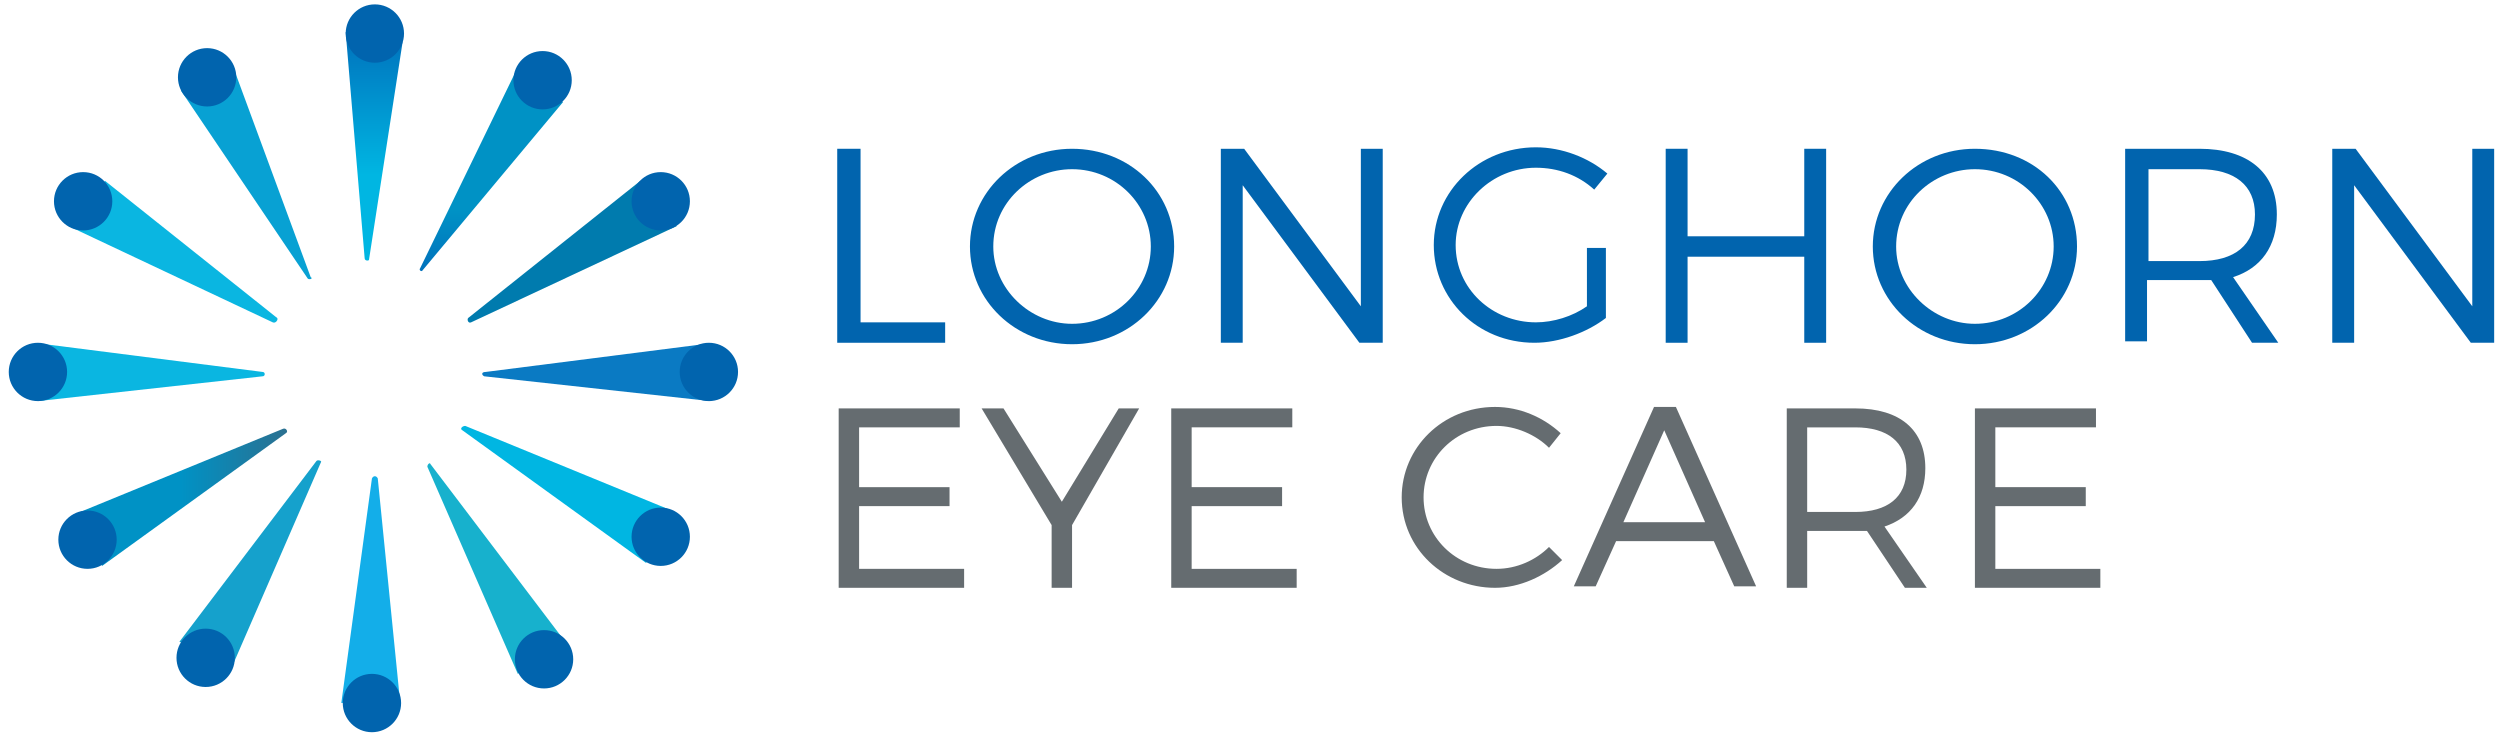
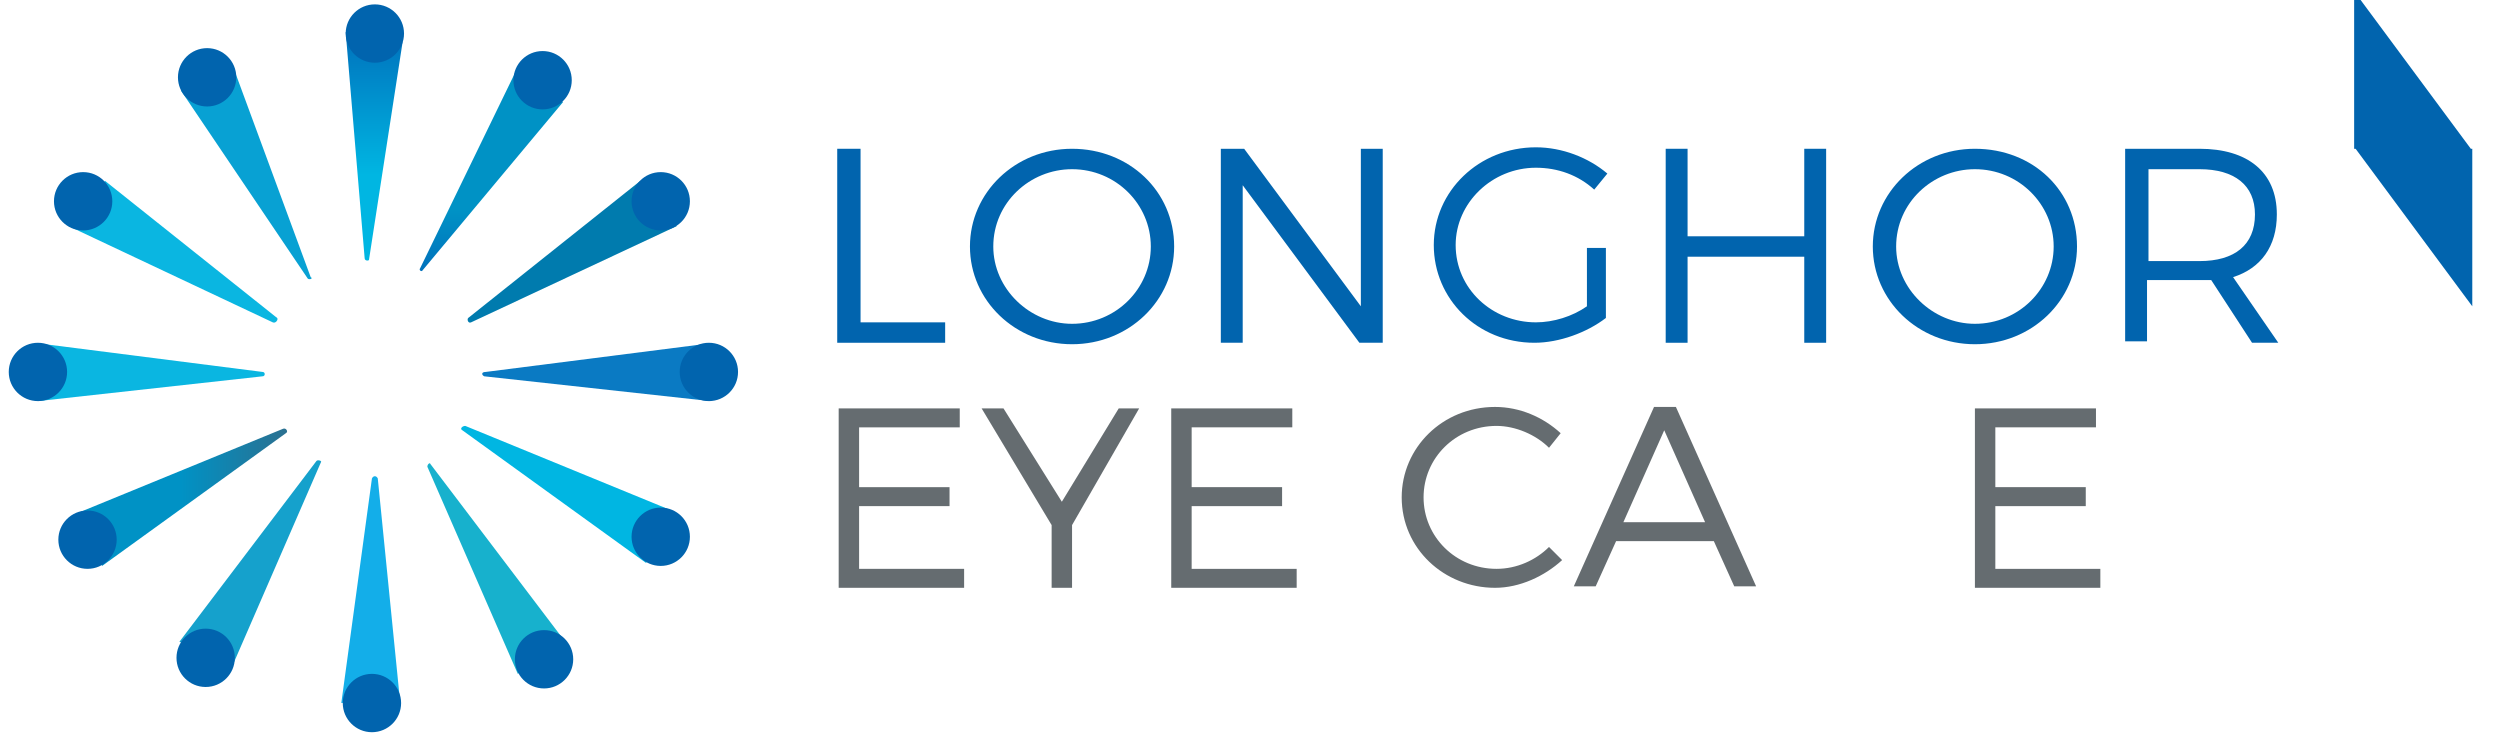
<svg xmlns="http://www.w3.org/2000/svg" version="1.1" id="Layer_1" x="0px" y="0px" viewBox="0 0 171.4 50.7" enable-background="new 0 0 171.4 50.7" xml:space="preserve">
  <g id="XMLID_41_">
    <g id="XMLID_39_">
      <path id="XMLID_2_" fill="#08A1D3" d="M21.1,19.1L12.4,6.2l3.7-1.3l5.2,14.1C21.5,19.1,21.2,19.2,21.1,19.1z" />
      <circle id="XMLID_1_" fill="#0164AE" cx="14.2" cy="5.3" r="2" />
      <linearGradient id="XMLID_50_" gradientUnits="userSpaceOnUse" x1="25.674" y1="2.194" x2="25.674" y2="17.852">
        <stop offset="0" style="stop-color:#0071BC" />
        <stop offset="0.627" style="stop-color:#00B6E2" />
      </linearGradient>
      <path id="XMLID_7_" fill="url(#XMLID_50_)" d="M25,17.7L23.7,2.2l3.9,0.7l-2.3,14.9C25.3,17.9,25,17.9,25,17.7z" />
      <circle id="XMLID_6_" fill="#0164AE" cx="25.7" cy="2.3" r="2" />
      <linearGradient id="XMLID_68_" gradientUnits="userSpaceOnUse" x1="33.666" y1="4.368" x2="33.666" y2="18.601">
        <stop offset="0.707" style="stop-color:#0092C5" />
        <stop offset="1" style="stop-color:#0071BC" />
      </linearGradient>
      <path id="XMLID_11_" fill="url(#XMLID_68_)" d="M28.8,18.4l6.8-14l3,2.6L29,18.5C28.9,18.7,28.7,18.5,28.8,18.4z" />
      <circle id="XMLID_10_" fill="#0164AE" cx="37.2" cy="5.5" r="2" />
      <path id="XMLID_32_" fill="#15A1CC" d="M21.7,31.6l-9.4,12.4l3.7,1.5l6-13.8C22.1,31.6,21.8,31.5,21.7,31.6z" />
      <circle id="XMLID_31_" fill="#0164AE" cx="14.1" cy="45.1" r="2" />
      <g id="XMLID_67_">
        <path id="XMLID_29_" fill="#13AEE9" d="M25.5,32.8l-2.1,15.4l4-0.4l-1.5-15C25.8,32.6,25.6,32.6,25.5,32.8z" />
        <circle id="XMLID_28_" fill="#0164AE" cx="25.5" cy="48.2" r="2" />
      </g>
      <path id="XMLID_26_" fill="#17B1CD" d="M29.3,32l6.2,14.2l3.1-2.4l-9.1-12C29.5,31.7,29.3,31.8,29.3,32z" />
      <circle id="XMLID_25_" fill="#0164AE" cx="37.3" cy="45.2" r="2" />
      <g id="XMLID_69_">
        <linearGradient id="XMLID_71_" gradientUnits="userSpaceOnUse" x1="5.5" y1="34.091" x2="19.672" y2="34.091">
          <stop offset="0.488" style="stop-color:#0092C5" />
          <stop offset="1" style="stop-color:#2B7090" />
        </linearGradient>
        <path id="XMLID_22_" fill="url(#XMLID_71_)" d="M19.6,29.7L7,38.8l-1.5-3.7l13.9-5.7C19.6,29.3,19.8,29.6,19.6,29.7z" />
        <circle id="XMLID_21_" fill="#0164AE" cx="6" cy="37" r="2" />
      </g>
      <g id="XMLID_66_">
        <path id="XMLID_19_" fill="#0AB6E1" d="M18,25.8L2.6,27.5l0.5-3.9L18,25.5C18.2,25.5,18.2,25.8,18,25.8z" />
        <circle id="XMLID_18_" fill="#0164AE" cx="2.6" cy="25.5" r="2" />
      </g>
      <path id="XMLID_16_" fill="#0AB6E1" d="M18.7,22.1L4.7,15.5l2.5-3.1l11.8,9.4C19.1,21.9,18.9,22.2,18.7,22.1z" />
      <circle id="XMLID_15_" fill="#0164AE" cx="5.7" cy="13.8" r="2" />
      <path id="XMLID_44_" fill="#00B6E2" d="M31.7,29.5l12.6,9.1l1.5-3.7l-13.9-5.7C31.7,29.2,31.5,29.4,31.7,29.5z" />
      <circle id="XMLID_42_" fill="#0164AE" cx="45.3" cy="36.8" r="2" />
      <g id="XMLID_70_">
        <path id="XMLID_38_" fill="#0A7AC3" d="M33.2,25.8l15.5,1.7l-0.5-3.9l-14.9,1.9C33,25.5,33,25.7,33.2,25.8z" />
        <circle id="XMLID_37_" fill="#0164AE" cx="48.6" cy="25.5" r="2" />
      </g>
      <g id="XMLID_72_">
        <path id="XMLID_35_" fill="#007BAE" d="M32.3,22.1l14.1-6.6l-2.5-3.1l-11.8,9.4C32,21.9,32.1,22.2,32.3,22.1z" />
        <circle id="XMLID_34_" fill="#0164AE" cx="45.3" cy="13.8" r="2" />
      </g>
    </g>
    <g id="XMLID_4_">
      <path id="XMLID_64_" fill="#0164AE" d="M59,10.2v11.9h5.8v1.4h-7.4V10.2H59z" />
      <path id="XMLID_61_" fill="#0164AE" d="M80.5,16.9c0,3.7-3.1,6.7-7,6.7c-3.9,0-7-3-7-6.7s3.1-6.7,7-6.7    C77.4,10.2,80.5,13.1,80.5,16.9z M68.1,16.9c0,2.9,2.5,5.3,5.4,5.3c3,0,5.4-2.4,5.4-5.3s-2.4-5.3-5.4-5.3    C70.6,11.6,68.1,13.9,68.1,16.9z" />
      <path id="XMLID_59_" fill="#0164AE" d="M85.3,10.2l8,10.8V10.2h1.5v13.3h-1.6l-8-10.8v10.8h-1.5V10.2H85.3z" />
      <path id="XMLID_57_" fill="#0164AE" d="M108.7,17h1.4v4.8c-1.3,1-3.2,1.7-4.9,1.7c-3.9,0-6.9-3-6.9-6.7s3.1-6.7,7-6.7    c1.8,0,3.6,0.7,4.9,1.8l-0.9,1.1c-1.1-1-2.5-1.5-4-1.5c-3,0-5.5,2.4-5.5,5.3c0,3,2.5,5.3,5.5,5.3c1.2,0,2.5-0.4,3.5-1.1V17z" />
      <path id="XMLID_55_" fill="#0164AE" d="M115.7,10.2v6h8v-6h1.5v13.3h-1.5v-5.9h-8v5.9h-1.5V10.2H115.7z" />
      <path id="XMLID_52_" fill="#0164AE" d="M142.4,16.9c0,3.7-3.1,6.7-7,6.7c-3.9,0-7-3-7-6.7s3.1-6.7,7-6.7    C139.4,10.2,142.4,13.1,142.4,16.9z M130,16.9c0,2.9,2.5,5.3,5.4,5.3c3,0,5.4-2.4,5.4-5.3s-2.4-5.3-5.4-5.3    C132.5,11.6,130,13.9,130,16.9z" />
      <path id="XMLID_30_" fill="#0164AE" d="M154.4,23.5l-2.8-4.3c-0.3,0-0.6,0-0.9,0h-3.5v4.2h-1.5V10.2h5.1c3.3,0,5.3,1.6,5.3,4.5    c0,2.2-1.1,3.7-3,4.3l3.1,4.5H154.4z M150.8,17.9c2.4,0,3.8-1.1,3.8-3.2c0-2-1.4-3.1-3.8-3.1h-3.5v6.3H150.8z" />
-       <path id="XMLID_33_" fill="#0164AE" d="M161.5,10.2l8,10.8V10.2h1.5v13.3h-1.6l-8-10.8v10.8h-1.5V10.2H161.5z" />
+       <path id="XMLID_33_" fill="#0164AE" d="M161.5,10.2l8,10.8V10.2h1.5h-1.6l-8-10.8v10.8h-1.5V10.2H161.5z" />
      <g id="XMLID_3_">
        <path id="XMLID_20_" fill="#656C70" d="M65.8,28v1.3h-6.9v4.1h6.2v1.3h-6.2V39h7.2v1.3h-8.6V28H65.8z" />
        <path id="XMLID_36_" fill="#656C70" d="M73.5,36v4.3h-1.4V36L67.3,28h1.5l4,6.4l3.9-6.4h1.4L73.5,36z" />
        <path id="XMLID_13_" fill="#656C70" d="M88.6,28v1.3h-6.9v4.1h6.2v1.3h-6.2V39h7.2v1.3h-8.6V28H88.6z" />
        <path id="XMLID_40_" fill="#656C70" d="M102.6,29.2c-2.8,0-5,2.2-5,4.9c0,2.7,2.2,4.9,5,4.9c1.4,0,2.7-0.6,3.6-1.5l0.9,0.9     c-1.2,1.1-2.9,1.9-4.6,1.9c-3.5,0-6.4-2.7-6.4-6.2c0-3.4,2.8-6.2,6.4-6.2c1.7,0,3.3,0.7,4.5,1.8l-0.8,1     C105.3,29.8,103.9,29.2,102.6,29.2z" />
        <path id="XMLID_5_" fill="#656C70" d="M117.5,37.1h-6.7l-1.4,3.1h-1.5l5.5-12.3h1.5l5.5,12.3h-1.5L117.5,37.1z M116.9,35.8     l-2.8-6.3l-2.8,6.3H116.9z" />
-         <path id="XMLID_45_" fill="#656C70" d="M130.6,40.3l-2.6-3.9c-0.2,0-0.5,0-0.8,0h-3.3v3.9h-1.4V28h4.7c3.1,0,4.8,1.5,4.8,4.1     c0,2-1,3.4-2.8,4l2.9,4.2H130.6z M127.2,35.1c2.2,0,3.5-1,3.5-2.9c0-1.9-1.3-2.9-3.5-2.9h-3.3v5.8H127.2z" />
        <path id="XMLID_48_" fill="#656C70" d="M143.7,28v1.3h-6.9v4.1h6.2v1.3h-6.2V39h7.2v1.3h-8.6V28H143.7z" />
      </g>
    </g>
  </g>
</svg>